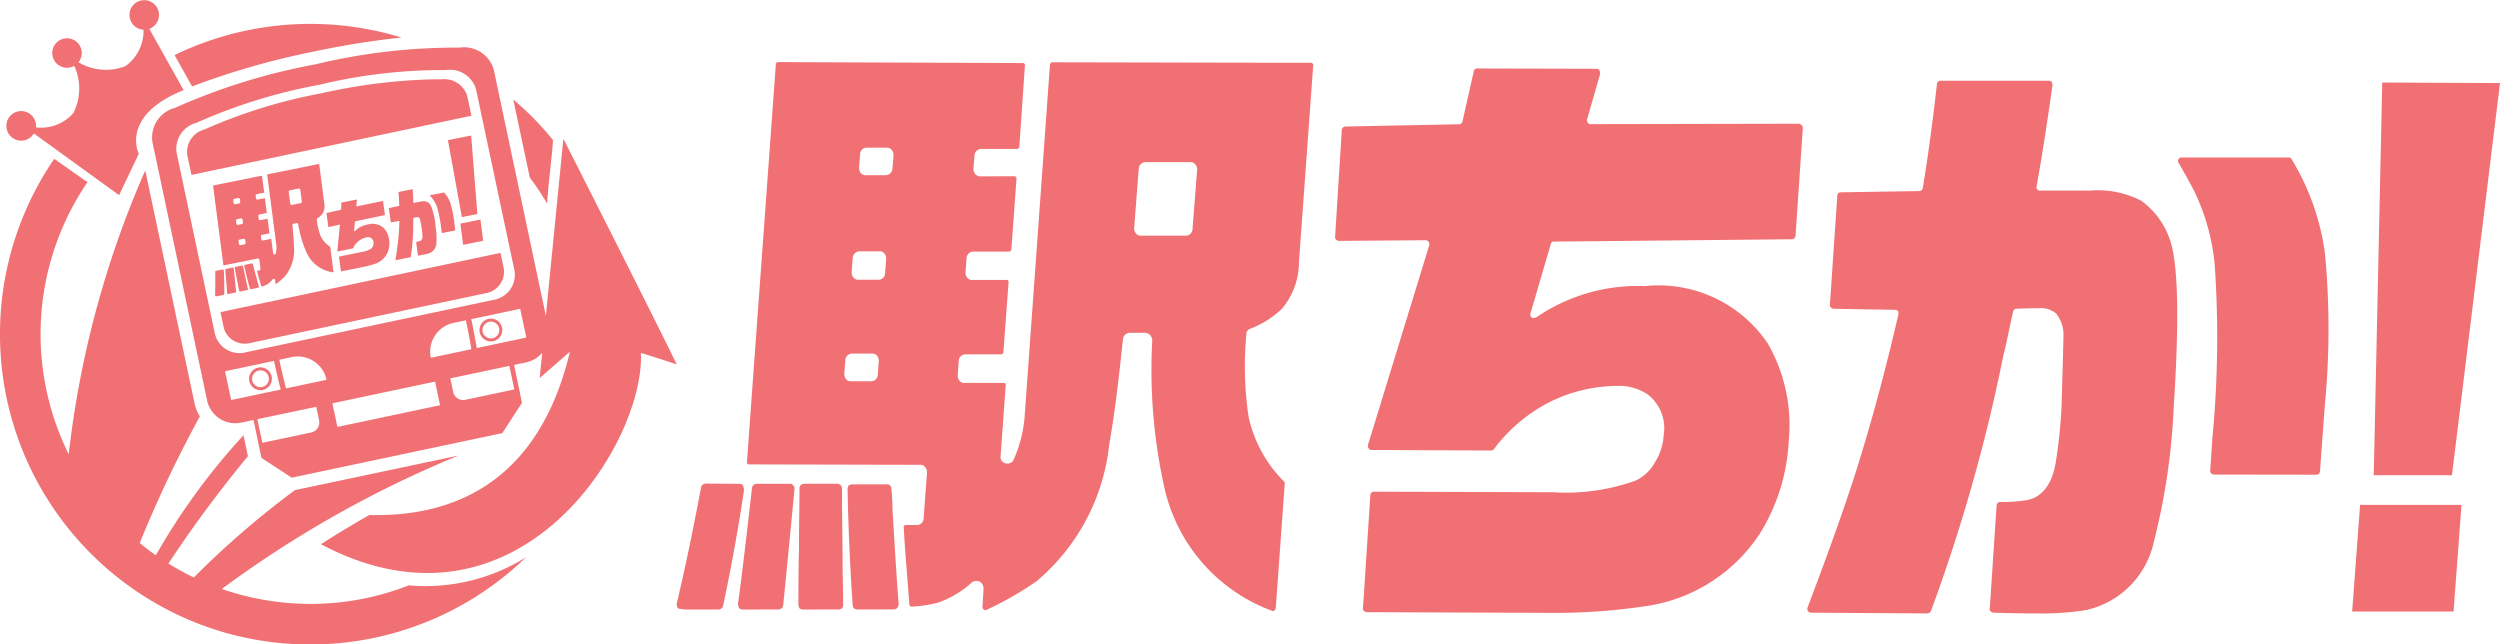
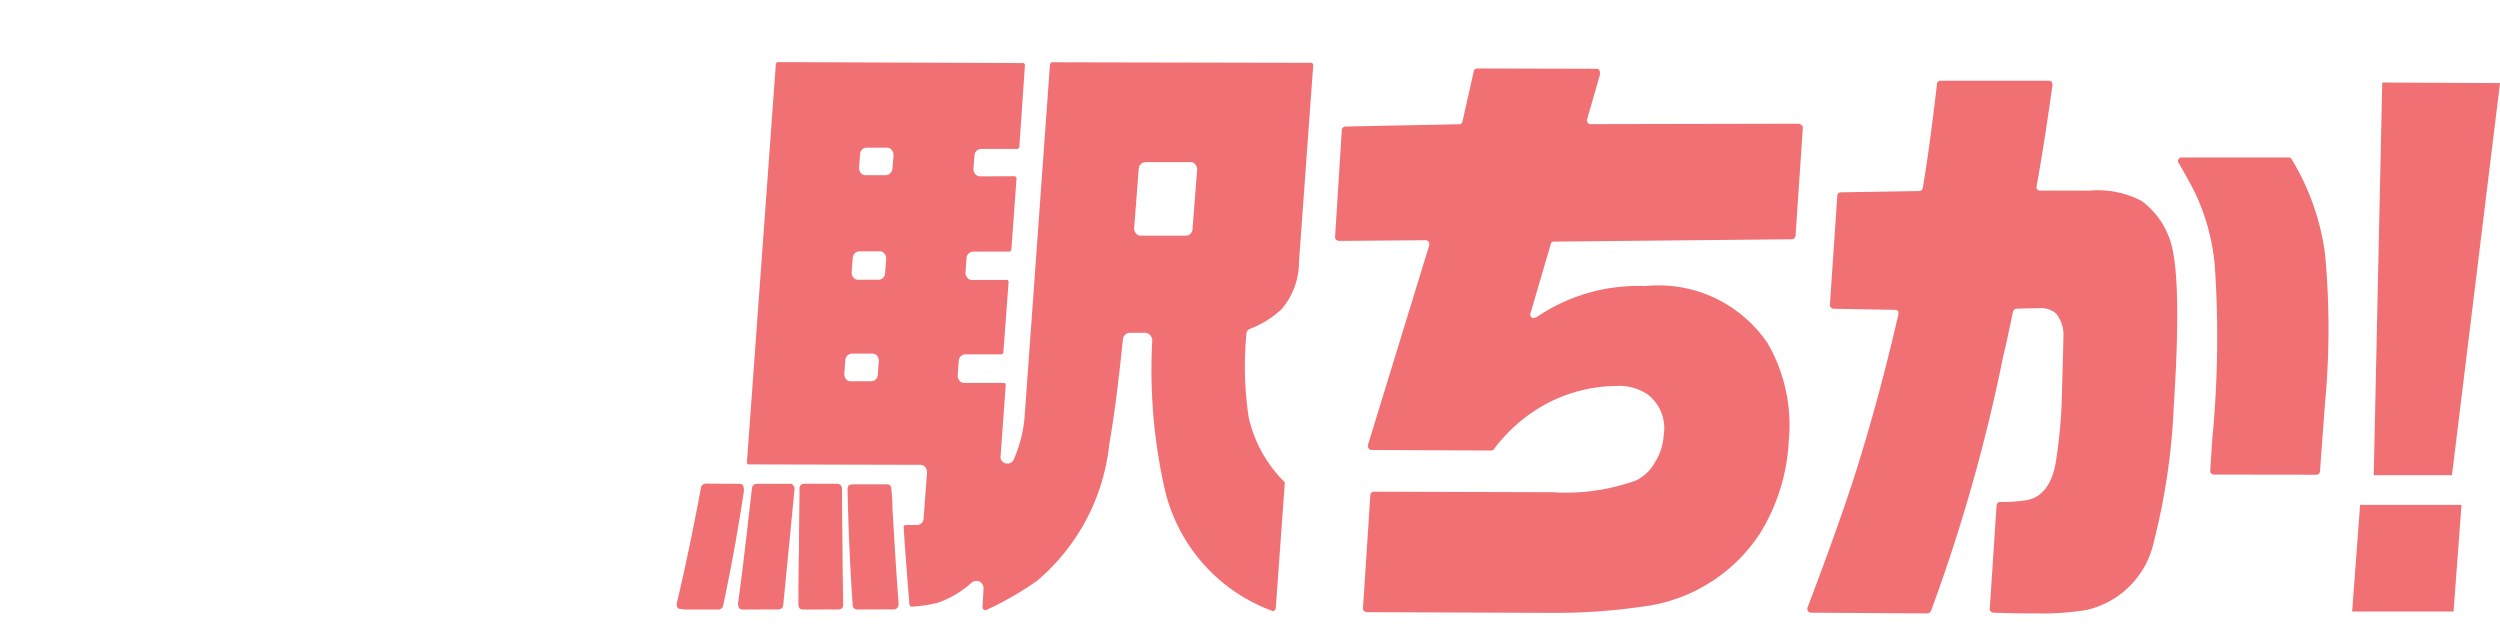
<svg xmlns="http://www.w3.org/2000/svg" id="logo-s" width="161.338" height="41.59" viewBox="0 0 161.338 41.59">
  <path id="logo" d="M14911.92,24491.586c-.437,0-1.427,0-2.929-.047a.289.289,0,0,1-.181-.074.18.18,0,0,1-.073-.176l.44-6.68a.231.231,0,0,1,.214-.215,10.124,10.124,0,0,0,1.722-.117c1.021-.178,1.679-1.07,1.9-2.545a32.638,32.638,0,0,0,.361-3.617c.079-2.783.118-4.227.118-4.418a2.178,2.178,0,0,0-.479-1.471,1.489,1.489,0,0,0-1.135-.334c-.33,0-.789,0-1.42.031a.242.242,0,0,0-.22.188c-.257,1.178-.436,2.1-.624,2.832a110.529,110.529,0,0,1-4.675,16.494.282.282,0,0,1-.215.148l-7.529-.047a.2.2,0,0,1-.183-.1.246.246,0,0,1-.04-.219q2.418-6.366,3.478-9.922c.837-2.73,1.642-5.762,2.4-9.047l-.029-.178a.29.29,0,0,0-.183-.078l-3.96-.07a.27.27,0,0,1-.183-.074.2.2,0,0,1-.075-.18l.478-7.049a.221.221,0,0,1,.214-.211l5.084-.082a.241.241,0,0,0,.218-.189c.369-2.211.659-4.494.913-6.7a.22.22,0,0,1,.222-.23h7.018a.3.3,0,0,1,.177.078l.043.176c-.293,2.109-.628,4.326-1.029,6.568a.178.178,0,0,0,.04.182.233.233,0,0,0,.185.086l3.216,0a6.1,6.1,0,0,1,3.322.658,5.138,5.138,0,0,1,1.826,2.467c.554,1.514.63,5.168.261,10.844a42.336,42.336,0,0,1-1.278,8.674,5.75,5.75,0,0,1-4.382,4.428,17.958,17.958,0,0,1-2.967.219Zm-43.377-.082a.324.324,0,0,1-.183-.066.2.2,0,0,1-.073-.191l.476-7.295a.225.225,0,0,1,.224-.223l11.538.035a13.378,13.378,0,0,0,5.338-.742,2.76,2.76,0,0,0,1.282-1.215,3.628,3.628,0,0,0,.548-1.727,2.748,2.748,0,0,0-1.026-2.623,3.311,3.311,0,0,0-2.007-.553,9.863,9.863,0,0,0-4.321,1.039,10.325,10.325,0,0,0-3.607,3.051.241.241,0,0,1-.183.078l-7.719-.035a.2.2,0,0,1-.177-.105.281.281,0,0,1-.041-.23l3.948-12.863a.259.259,0,0,0-.037-.229.223.223,0,0,0-.179-.109l-5.6.043a.233.233,0,0,1-.185-.082.193.193,0,0,1-.072-.176l.434-6.9a.245.245,0,0,1,.224-.223l7.344-.146a.216.216,0,0,0,.218-.176l.732-3.252a.218.218,0,0,1,.222-.172l7.711.02a.2.2,0,0,1,.185.117l.035.217-.836,2.91a.227.227,0,0,0,.033.219.18.18,0,0,0,.183.109l13.41-.027a.316.316,0,0,1,.221.1.229.229,0,0,1,.068.2l-.468,6.926a.25.25,0,0,1-.22.23l-15.351.152a.19.19,0,0,0-.22.139l-1.317,4.5a.219.219,0,0,0,.08.254.177.177,0,0,0,.14.039l.151-.039a11.623,11.623,0,0,1,7.018-2.023,8.5,8.5,0,0,1,7.923,3.7,10.557,10.557,0,0,1,1.356,6.3,12.454,12.454,0,0,1-1.867,5.98,10.606,10.606,0,0,1-7.6,4.709,39.208,39.208,0,0,1-6.032.4Zm63.58-.039.514-6.887h6.543l-.513,6.887Zm-69.646-.027a11.023,11.023,0,0,1-6.98-7.852,34.933,34.933,0,0,1-.807-9.627.565.565,0,0,0-.14-.338.479.479,0,0,0-.328-.145l-.991,0a.46.46,0,0,0-.437.416c-.293,2.871-.59,5.16-.882,6.781a13.369,13.369,0,0,1-4.671,8.818,20.738,20.738,0,0,1-3.289,1.883h-.073l-.078-.035a.332.332,0,0,1-.068-.156l.068-1.205a.507.507,0,0,0-.255-.447.428.428,0,0,0-.221-.039.39.39,0,0,0-.29.105,6.429,6.429,0,0,1-2.189,1.3,8.774,8.774,0,0,1-1.683.25.166.166,0,0,1-.149-.145c-.142-1.879-.289-3.537-.365-4.977a.124.124,0,0,1,.039-.113.176.176,0,0,1,.108-.031h.693a.429.429,0,0,0,.441-.4l.222-3a.506.506,0,0,0-.113-.33.383.383,0,0,0-.326-.156l-11.039-.027a.158.158,0,0,1-.11-.035.163.163,0,0,1-.033-.113l1.865-25.672a.131.131,0,0,1,.044-.1.144.144,0,0,1,.1-.043l15.777.063a.118.118,0,0,1,.123.047.175.175,0,0,1,.031.1l-.361,5.242a.154.154,0,0,1-.146.152h-2.306a.445.445,0,0,0-.441.393l-.069.887a.544.544,0,0,0,.11.334.408.408,0,0,0,.334.156l2.186-.008a.266.266,0,0,1,.111.035.149.149,0,0,1,.039.117l-.331,4.557a.168.168,0,0,1-.146.154h-2.3a.453.453,0,0,0-.447.387l-.068.969a.482.482,0,0,0,.117.33.371.371,0,0,0,.328.145h2.188a.134.134,0,0,1,.113.035.14.14,0,0,1,.032.123l-.332,4.5a.141.141,0,0,1-.146.141l-2.3,0a.441.441,0,0,0-.437.408l-.068.969a.508.508,0,0,0,.107.316.4.4,0,0,0,.33.154h2.514a.122.122,0,0,1,.113.039.114.114,0,0,1,.036.109l-.33,4.572a.418.418,0,0,0,.334.475l.111.008a.428.428,0,0,0,.4-.256,8.5,8.5,0,0,0,.7-2.7l1.64-22.783a.162.162,0,0,1,.147-.158l16.7.035a.1.1,0,0,1,.106.051.129.129,0,0,1,.037.1l-.919,12.686a4.664,4.664,0,0,1-1.127,3.063,6.181,6.181,0,0,1-2.015,1.26.358.358,0,0,0-.253.371,22.064,22.064,0,0,0,.148,5.346,8.509,8.509,0,0,0,2.3,4.164.149.149,0,0,1,.029.111l-.583,8.078-.074.109-.071.035Zm-27.591-16.234-.075.928a.577.577,0,0,0,.11.334.387.387,0,0,0,.332.137h1.282a.42.42,0,0,0,.436-.391l.07-.918a.577.577,0,0,0-.105-.338.424.424,0,0,0-.33-.137h-1.282a.444.444,0,0,0-.441.385Zm.473-6.594-.072.965a.533.533,0,0,0,.115.334.382.382,0,0,0,.33.141h1.274a.421.421,0,0,0,.438-.391l.074-.969a.486.486,0,0,0-.112-.326.379.379,0,0,0-.327-.148h-1.278a.44.44,0,0,0-.435.395Zm18.459-5.752-.3,3.875a.488.488,0,0,0,.118.324.369.369,0,0,0,.326.15h2.886a.438.438,0,0,0,.437-.393l.3-3.875a.482.482,0,0,0-.113-.322.369.369,0,0,0-.328-.156h-2.887a.441.441,0,0,0-.437.393Zm-17.985-.926-.065.891a.544.544,0,0,0,.1.33.4.4,0,0,0,.332.152h1.28a.448.448,0,0,0,.439-.408l.073-.887a.522.522,0,0,0-.114-.332.39.39,0,0,0-.324-.15h-1.282a.432.432,0,0,0-.439.4Zm-.177,29.4a.284.284,0,0,1-.3-.268c-.179-2.568-.286-5.125-.332-7.525a.466.466,0,0,1,.075-.215.729.729,0,0,1,.218-.07l2.234,0a.28.28,0,0,1,.3.25c.029.4.072.855.072,1.338.1,1.658.214,3.717.4,6.152a.644.644,0,0,1-.076.221.312.312,0,0,1-.224.109Zm-3.511,0a.32.32,0,0,1-.222-.078.6.6,0,0,1-.071-.221c0-.807,0-2.062.039-3.682,0-1.666.032-2.957.032-3.844a.291.291,0,0,1,.086-.207.3.3,0,0,1,.21-.082h2.156a.313.313,0,0,1,.291.289v1.141l.035,2.918c0,1.514.039,2.688.039,3.467a.354.354,0,0,1-.074.221.462.462,0,0,1-.213.078Zm-3.909,0a.274.274,0,0,1-.224-.109l-.065-.225c.256-1.795.546-4.316.911-7.525a.311.311,0,0,1,.293-.254h2.191a.2.2,0,0,1,.178.113.263.263,0,0,1,.083.207l-.373,3.875-.359,3.65a.314.314,0,0,1-.293.268Zm-3.654,0h-.035l-.289-.035a.239.239,0,0,1-.222-.109.523.523,0,0,1-.039-.221c.585-2.471,1.1-4.992,1.576-7.529a.326.326,0,0,1,.291-.23l2.189.012a.292.292,0,0,1,.226.105l.068.266c-.367,2.5-.836,5.043-1.354,7.514a.32.32,0,0,1-.285.229Zm108.935-8.666.548-25.342,7.6.035-3.1,25.307Zm-10.3-.041a.242.242,0,0,1-.185-.074.221.221,0,0,1-.068-.187l.14-2.1a68.418,68.418,0,0,0,.149-11.2,13.849,13.849,0,0,0-1.32-4.729c-.257-.506-.593-1.105-1.017-1.84a.2.2,0,0,1,0-.215.2.2,0,0,1,.185-.121l6.939,0a.2.2,0,0,1,.185.125,15.753,15.753,0,0,1,2.144,6.07,51.6,51.6,0,0,1,0,9.7c-.023.373-.14,1.8-.32,4.361a.233.233,0,0,1-.214.219Z" transform="translate(-14780.327 -24451.998)" fill="#f17074" />
-   <path id="icon-logoSymble" d="M34.188,11.448,33.124,6.423a19.145,19.145,0,0,1,2.568,2.621c-.1,1.364-.3,2.73-.382,4.1a17.088,17.088,0,0,0-1.123-1.694M12.393,5.578a49.8,49.8,0,0,1,7.757-2.23,55.664,55.664,0,0,1,5.758-.926A20.082,20.082,0,0,0,11.266,3.555l1.1,1.97a.525.525,0,0,1,.024.052M2.01,8.831a.96.96,0,0,0,.175-.219l5.5,3.983L8.957,9.924s-1.24-2.449,2.894-4.108L9.636,1.859a.953.953,0,1,0-.374.057A2.779,2.779,0,0,1,8.08,4.275a3.485,3.485,0,0,1-3.015-.255.952.952,0,1,0-.272.231,3.5,3.5,0,0,1-.054,3.036,2.75,2.75,0,0,1-2.421.933.955.955,0,1,0-.308.61M26.384,37.774a17.37,17.37,0,0,1-6.36,1.2A17.576,17.576,0,0,1,17.6,38.8h0q-.338-.046-.672-.107l-.085-.016c-.187-.035-.374-.072-.56-.113l-.148-.033c-.167-.039-.333-.079-.5-.122l-.156-.041q-.59-.159-1.164-.359A71.038,71.038,0,0,1,29.588,29.4L19.032,31.63a57.316,57.316,0,0,0-6.524,5.637,17.371,17.371,0,0,1-1.639-.9A80.26,80.26,0,0,1,16,29.441l-.285-1.346h-.006a42.247,42.247,0,0,0-5.651,7.739q-.536-.374-1.041-.788a79.186,79.186,0,0,1,3.88-8.172,2.614,2.614,0,0,1-.341-.842L9.374,11A63.2,63.2,0,0,0,4.435,29.314a17.32,17.32,0,0,1-.718-1.656c-.062-.168-.123-.337-.181-.508-.024-.071-.048-.143-.071-.215-.053-.165-.1-.331-.153-.5-.022-.076-.044-.152-.065-.228-.046-.168-.089-.336-.13-.506-.019-.075-.038-.151-.055-.227-.041-.18-.078-.361-.114-.543-.013-.066-.027-.131-.04-.2A17.421,17.421,0,0,1,5.654,11.744a.6.6,0,0,1-.114-.061L3.5,10.249A20.041,20.041,0,0,0,.79,27.141l0,0c.008.027.017.054.025.082.039.133.08.264.122.4.031.1.061.193.092.288.043.126.087.252.131.377.036.1.071.2.107.3.046.121.093.24.14.36.04.1.08.2.122.3s.1.228.147.342.089.206.137.308.1.218.154.326.1.208.151.312.107.208.162.312.109.209.165.312.112.2.169.3.118.207.178.31.118.194.178.291.126.2.191.3c.02.031.039.064.058.095v0a20.083,20.083,0,0,0,9.6,7.8l0,0q.522.2,1.059.374l.089.029c.211.067.422.131.636.19l.029.008c.216.061.433.117.652.17l.031.008c.225.054.451.1.68.151l.032.006a20.043,20.043,0,0,0,17.924-5.231,12.272,12.272,0,0,1-6.477,1.864c-.36,0-.721-.017-1.084-.048M41.36,22.781c.275,5.773-7.909,19.068-20.645,12.344,1.07-.7,2.25-1.393,3.124-1.891,5.029.135,10.855-1.771,12.941-10.538l-1.951,1.7.162-1.629a1.9,1.9,0,0,1-1.055.624l-.759.161.51,2.445-1.271,1.954-13.59,2.876L16.873,29.55l-.51-2.445-.771.164a1.861,1.861,0,0,1-2.222-1.407L9.833,9.147A1.978,1.978,0,0,1,11.295,6.96a39.833,39.833,0,0,1,9.028-2.8,38.757,38.757,0,0,1,9.318-1.086,2,2,0,0,1,2.222,1.407l3.364,15.9,1.128-11.4.008-.016c.2.391,6.311,12.445,7.307,14.554-1.394-.474-2.309-.742-2.309-.742m-25.549-.033,16.1-3.405a1.632,1.632,0,0,0,1.282-1.918L30.719,5.756A1.758,1.758,0,0,0,28.77,4.521a34.029,34.029,0,0,0-8.174.953,34.914,34.914,0,0,0-7.921,2.453,1.734,1.734,0,0,0-1.281,1.918l2.469,11.669a1.632,1.632,0,0,0,1.949,1.235m11.992.34h0l2.616-.554c-.1-.624-.223-1.246-.354-1.865l-.8.169a1.9,1.9,0,0,0-1.464,2.25m-9.686,2.05c-.159-.613-.3-1.23-.432-1.849l-3.16.669.392,1.857Zm2.48,2-.188-.886-3.8.8.323,1.524,3.161-.669a.653.653,0,0,0,.5-.773m.482-2.624a1.9,1.9,0,0,0-2.25-1.464l-.8.169c.131.62.273,1.236.432,1.849ZM28.4,26.151l-.322-1.524-6.626,1.4.322,1.524Zm4.473-2.539-3.811.806.187.885a.654.654,0,0,0,.774.5l3.171-.671Zm1.092-1.827-.394-1.857-3.159.669c.131.619.252,1.24.354,1.865ZM29.889,15.8l1.294-.262-.178-1.368-1.294.261Zm-.982-6.754.9,4.966,1-.2-.4-5.068Zm-.432,5.713c.008.061.019.148.032.26a.027.027,0,0,0,.012.02.029.029,0,0,0,.022,0l.815-.164a.029.029,0,0,0,.023-.032c-.04-.314-.063-.495-.069-.54a6.759,6.759,0,0,0-.242-1.184,1.817,1.817,0,0,0-.409-.687.029.029,0,0,0-.026-.008l-.857.173a.029.029,0,0,0-.015.048,2.431,2.431,0,0,1,.17.2,1.822,1.822,0,0,1,.281.541,8.526,8.526,0,0,1,.263,1.371m-1.384.8a1.318,1.318,0,0,1-.21.057.03.03,0,0,0-.023.033l.112.824a.029.029,0,0,0,.012.02.03.03,0,0,0,.022.005l.363-.069.009,0a2.093,2.093,0,0,0,.36-.1.714.714,0,0,0,.429-.651,5.048,5.048,0,0,0-.058-1.09,4.342,4.342,0,0,0-.3-1.315.568.568,0,0,0-.272-.255.784.784,0,0,0-.426,0l-.4.08a.027.027,0,0,1-.024-.006.03.03,0,0,1-.011-.022c-.008-.283-.02-.562-.036-.828a.03.03,0,0,0-.011-.022.028.028,0,0,0-.023-.005l-.866.175a.029.029,0,0,0-.023.031c.025.279.043.562.053.842a.028.028,0,0,1-.023.029l-.624.135a.029.029,0,0,0-.023.032l.119.874a.031.031,0,0,0,.011.019.031.031,0,0,0,.023,0l.488-.089a.027.027,0,0,1,.024.006.031.031,0,0,1,.011.023c-.013.418-.037.809-.073,1.165-.027.306-.087.742-.179,1.3a.029.029,0,0,0,.009.025.028.028,0,0,0,.026.008l.927-.187a.029.029,0,0,0,.023-.023,13.715,13.715,0,0,0,.164-2.129q0-.14,0-.36a.029.029,0,0,1,.023-.028c.078-.019.136-.033.176-.04a.193.193,0,0,1,.149.013.266.266,0,0,1,.1.169c.006.024.037.2.1.544.03.241.046.388.048.453.009.187-.048.308-.172.359m-3.129.48a1.685,1.685,0,0,1-.638.227l-1.426.287a.031.031,0,0,0-.023.033l.124.906a.029.029,0,0,0,.012.02.03.03,0,0,0,.022,0l1.447-.292a4.893,4.893,0,0,0,.731-.2,1.337,1.337,0,0,0,.817-.766,1.546,1.546,0,0,0,.081-.776,1.3,1.3,0,0,0-.325-.736,1.078,1.078,0,0,0-1.068-.25,1.507,1.507,0,0,0-.816.424.03.03,0,0,1-.015.008.032.032,0,0,1-.018,0,.03.03,0,0,1-.017-.029l.052-.585a.028.028,0,0,1,.023-.026l1.886-.4a.029.029,0,0,0,.023-.032l-.117-.858a.028.028,0,0,0-.012-.02.031.031,0,0,0-.023,0l-1.651.342a.027.027,0,0,1-.025-.006.027.027,0,0,1-.01-.024l.032-.376a.026.026,0,0,0-.009-.024.03.03,0,0,0-.025-.007l-.95.192a.029.029,0,0,0-.023.027l-.008.415a.029.029,0,0,1-.023.028l-.9.2a.029.029,0,0,0-.022.032l.116.853a.028.028,0,0,0,.034.025L21.9,14.5a.028.028,0,0,1,.025.007.026.026,0,0,1,.009.024l-.162,1.664a.027.027,0,0,0,.009.025.029.029,0,0,0,.025.007l.953-.193a.027.027,0,0,0,.02-.015,1.345,1.345,0,0,1,.37-.465,1.271,1.271,0,0,1,.5-.235.421.421,0,0,1,.26.018.347.347,0,0,1,.193.291.487.487,0,0,1-.022.227.362.362,0,0,1-.127.182M30.151,6.18a1.544,1.544,0,0,0-1.7-1.054c-.009,0-.155-.008-.433-.008a36.5,36.5,0,0,0-7.307.91,33.495,33.495,0,0,0-7.488,2.317l-.016.007A1.507,1.507,0,0,0,12.084,10l.273,1.289L30.423,7.469ZM16.1,22.147,31.4,18.911a1.4,1.4,0,0,0,1.1-1.643l-.2-.948L14.229,20.142l.2.948a1.353,1.353,0,0,0,.606.868,1.426,1.426,0,0,0,1.066.189m-1.624-3.172c0-.5-.008-1.017-.034-1.528a.055.055,0,0,0-.022-.043.058.058,0,0,0-.047-.012l-.436.089a.058.058,0,0,0-.046.058c.008.509,0,1.021-.01,1.524a.058.058,0,0,0,.019.044.055.055,0,0,0,.044.016l.058-.005h.007l.42-.086a.057.057,0,0,0,.046-.056M32.4,21.146a.736.736,0,1,1-.872-.568.736.736,0,0,1,.872.568m-.191.04a.541.541,0,1,0-.417.641.541.541,0,0,0,.417-.641M17.53,24.292a.736.736,0,1,1-.872-.568.736.736,0,0,1,.872.568m-.191.04a.541.541,0,1,0-.417.641.541.541,0,0,0,.417-.641m-1.9-5.566a.058.058,0,0,0,.068.045l.454-.093A.054.054,0,0,0,16,18.694.057.057,0,0,0,16,18.65c-.034-.153-.083-.378-.15-.677l-.12-.567-.046-.223a.058.058,0,0,0-.068-.045l-.422.086a.058.058,0,0,0-.045.067q.05.265.147.752c.06.321.106.564.137.723m.763-.1.469-.1a.057.057,0,0,0,.037-.027.054.054,0,0,0,.006-.046c-.131-.467-.24-.865-.322-1.186l-.071-.265a.058.058,0,0,0-.067-.042l-.441.091a.057.057,0,0,0-.037.025.058.058,0,0,0-.008.044c.1.467.225.958.366,1.461a.058.058,0,0,0,.067.041M14.415,17.1,13.753,12a.029.029,0,0,1,.023-.032l3.1-.627a.028.028,0,0,1,.034.025l.135,1.041a.029.029,0,0,1-.023.032l-.453.091a.091.091,0,0,0-.071.1l.023.173a.09.09,0,0,0,.037.062.089.089,0,0,0,.07.015l.436-.088a.029.029,0,0,1,.023,0,.027.027,0,0,1,.011.02l.118.906a.028.028,0,0,1-.023.032l-.453.092a.09.09,0,0,0-.071.1l.025.19a.09.09,0,0,0,.107.077l.436-.088a.029.029,0,0,1,.023,0,.032.032,0,0,1,.012.02l.115.891a.029.029,0,0,1-.022.032l-.453.091a.09.09,0,0,0-.071.1l.025.189a.09.09,0,0,0,.037.061.086.086,0,0,0,.07.015l.5-.1a.028.028,0,0,1,.023,0,.029.029,0,0,1,.012.02l.117.906a.091.091,0,0,0,.085.078l.022,0a.091.091,0,0,0,.069-.067,1.637,1.637,0,0,0,.03-.554l-.586-4.52a.029.029,0,0,1,.023-.032l3.3-.666a.03.03,0,0,1,.022.005.027.027,0,0,1,.012.02l.326,2.514a.949.949,0,0,1-.1.643,1.256,1.256,0,0,1-.346.325.091.091,0,0,0-.038.086,4.105,4.105,0,0,0,.242,1.035,1.65,1.65,0,0,0,.615.709.031.031,0,0,1,.012.02l.208,1.6a.029.029,0,0,1-.008.025.025.025,0,0,1-.015.008h-.009a2.195,2.195,0,0,1-1.694-1.251,6.933,6.933,0,0,1-.546-1.852.094.094,0,0,0-.039-.058.088.088,0,0,0-.068-.013l-.2.039a.09.09,0,0,0-.071.1c.058.575.092,1.034.1,1.364a2.655,2.655,0,0,1-.57,1.912,4.391,4.391,0,0,1-.571.5.026.026,0,0,1-.012.005.028.028,0,0,1-.017,0,.029.029,0,0,1-.018-.023l-.03-.239A.091.091,0,0,0,17.683,18a.083.083,0,0,0-.041,0,.089.089,0,0,0-.053.032,1.26,1.26,0,0,1-.38.342,1.579,1.579,0,0,1-.319.119h0a.028.028,0,0,1-.033-.02c-.1-.361-.194-.683-.269-.958a.033.033,0,0,1,0-.023.03.03,0,0,1,.019-.013l.135-.027a.09.09,0,0,0,.071-.1l-.077-.591a.093.093,0,0,0-.037-.062.092.092,0,0,0-.071-.015l-2.181.441a.028.028,0,0,1-.022-.005.025.025,0,0,1-.012-.019m4.219-4.717.1.765a.089.089,0,0,0,.036.061.093.093,0,0,0,.071.015l.569-.115a.09.09,0,0,0,.071-.1l-.1-.764a.089.089,0,0,0-.107-.077l-.569.114a.091.091,0,0,0-.071.1m-2.913,3.027-.249.051a.09.09,0,0,0-.071.1l.023.181a.091.091,0,0,0,.037.062.088.088,0,0,0,.07.015l.25-.05a.09.09,0,0,0,.071-.1l-.023-.181a.09.09,0,0,0-.107-.077m-.171-1.316-.25.051a.091.091,0,0,0-.071.1l.025.19a.09.09,0,0,0,.036.061.093.093,0,0,0,.071.015l.249-.051a.09.09,0,0,0,.071-.1l-.025-.19a.088.088,0,0,0-.037-.061.091.091,0,0,0-.07-.015m-.492-1.166.022.173a.092.092,0,0,0,.037.062.09.09,0,0,0,.07.015l.249-.05a.09.09,0,0,0,.071-.1l-.022-.173a.09.09,0,0,0-.107-.077l-.25.05a.091.091,0,0,0-.071.1m.008,4.347a.059.059,0,0,0-.046-.01l-.433.089a.058.058,0,0,0-.047.061c.057.638.1,1.145.121,1.506a.056.056,0,0,0,.023.042.054.054,0,0,0,.046.011l.465-.095a.058.058,0,0,0,.046-.062c-.023-.237-.048-.48-.074-.731q-.046-.448-.079-.77a.058.058,0,0,0-.023-.041" transform="translate(0 0)" fill="#f17074" />
</svg>